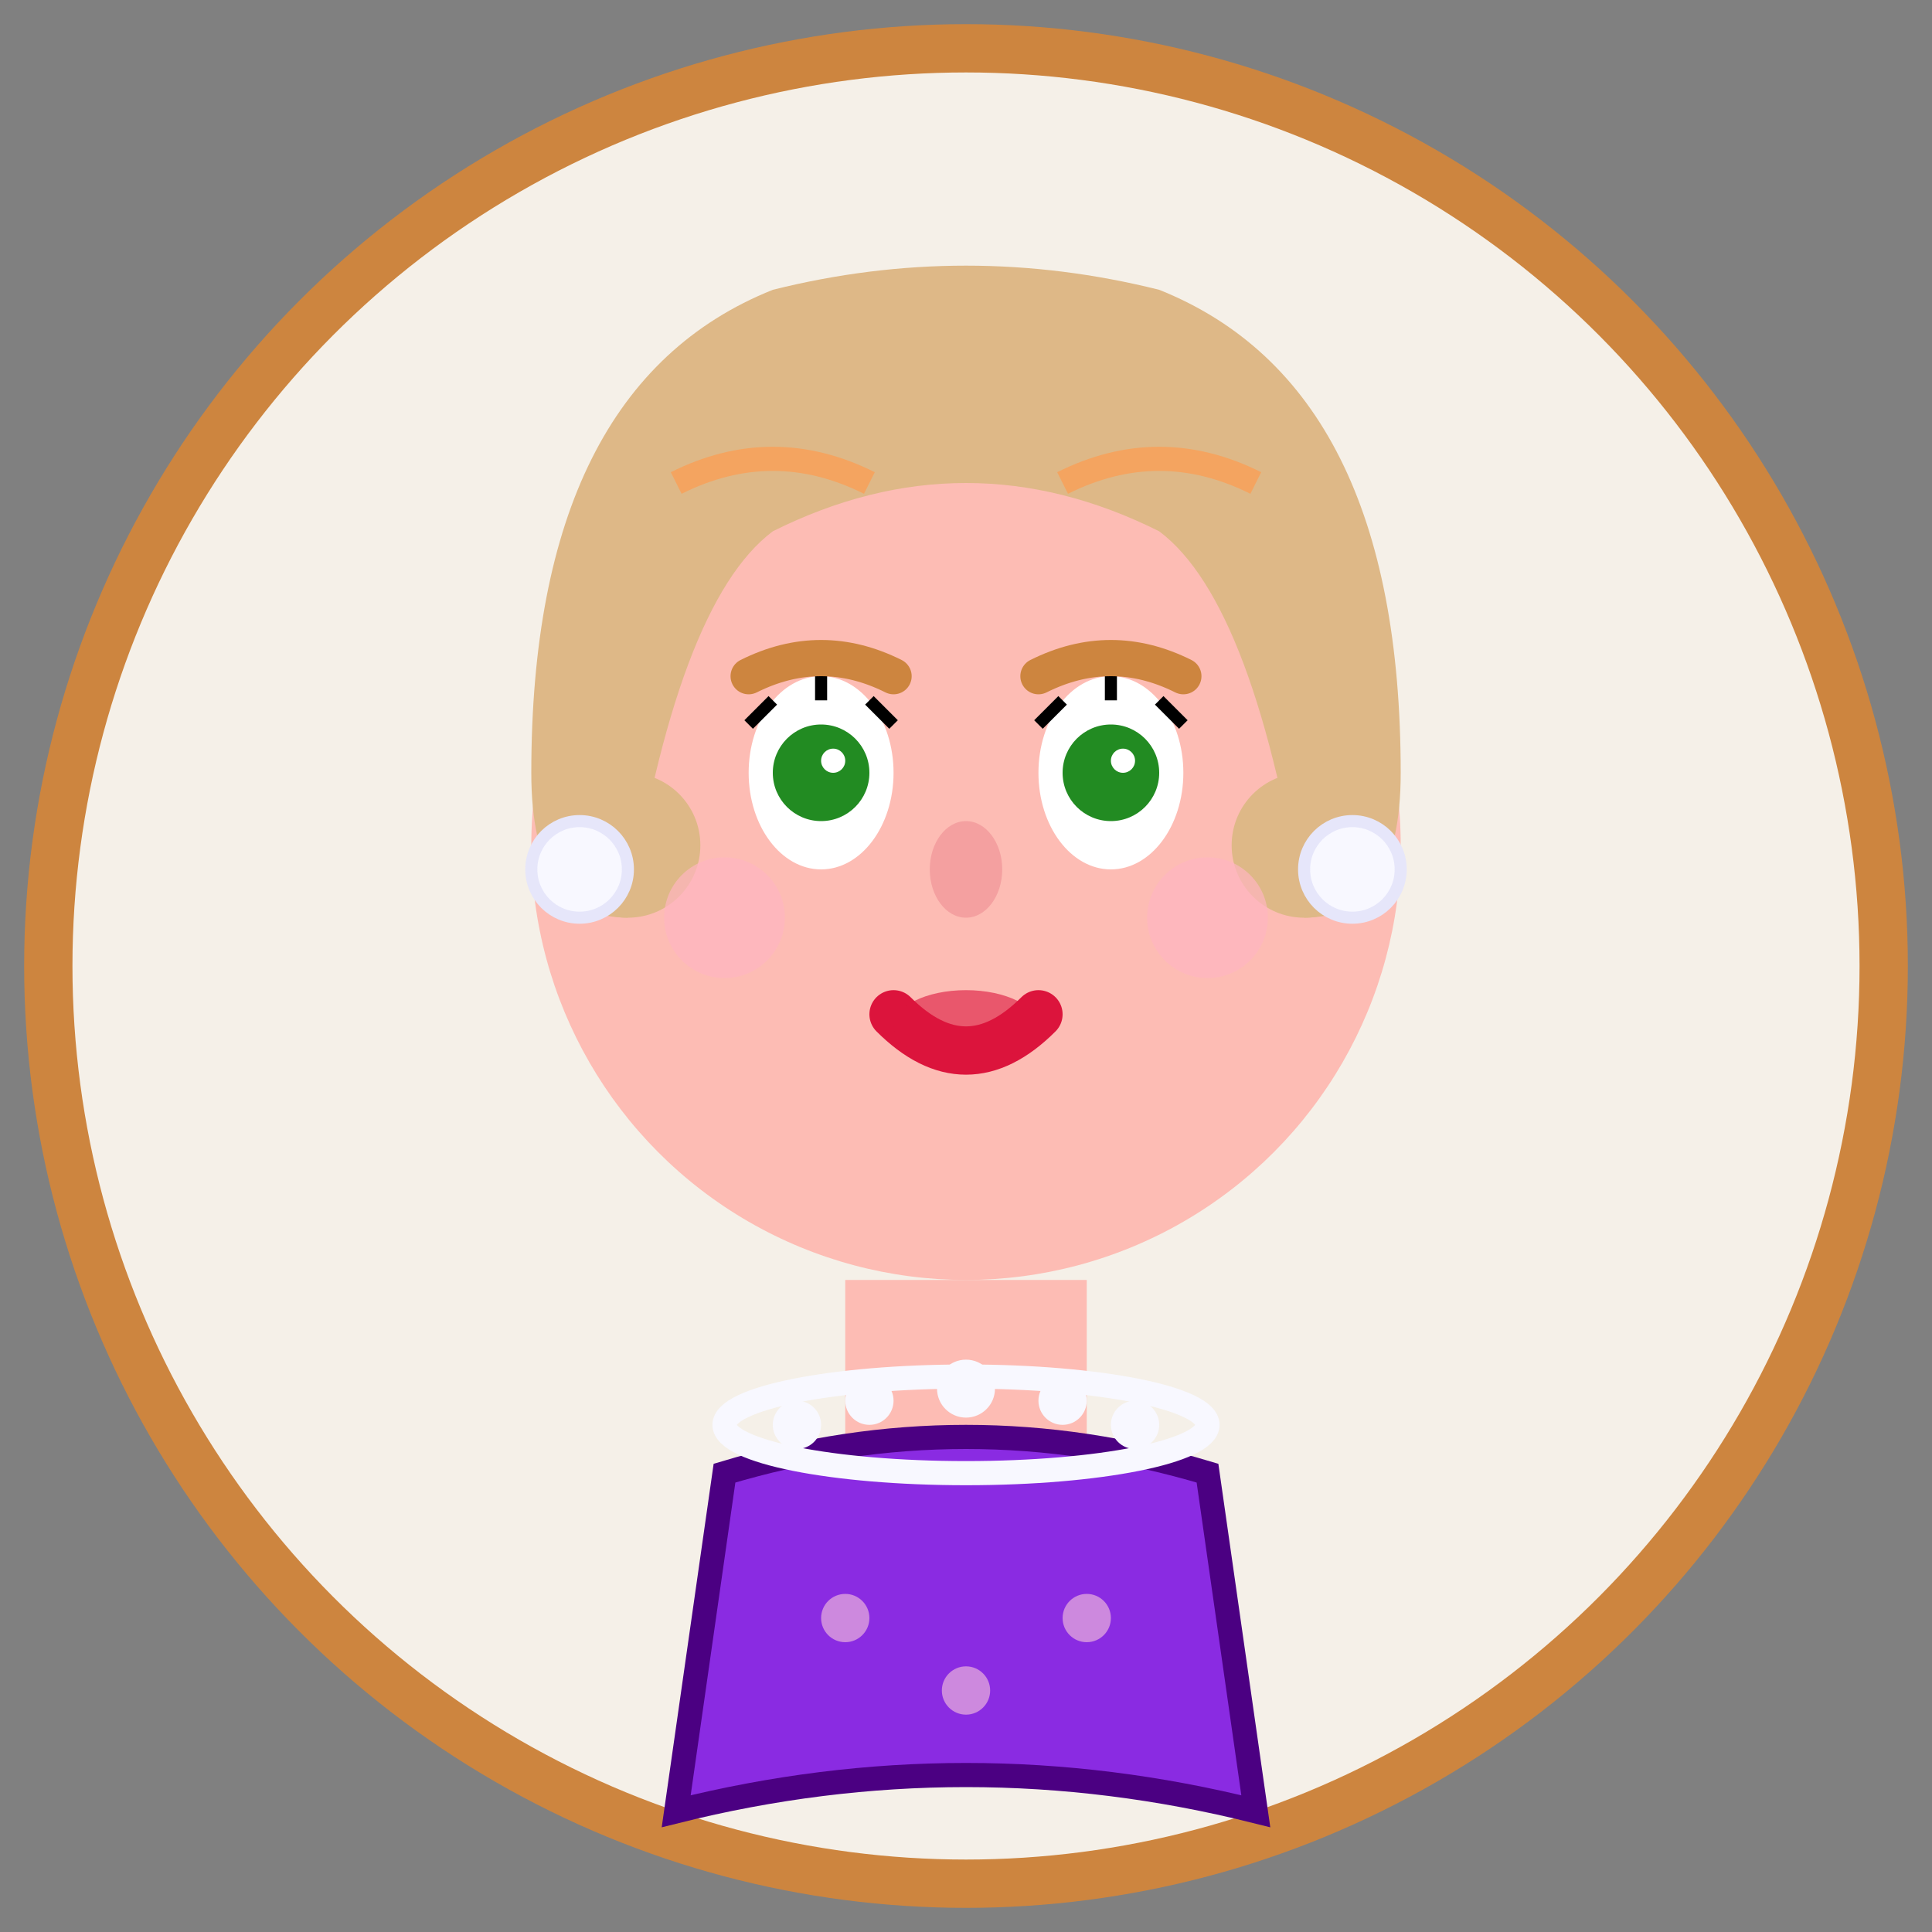
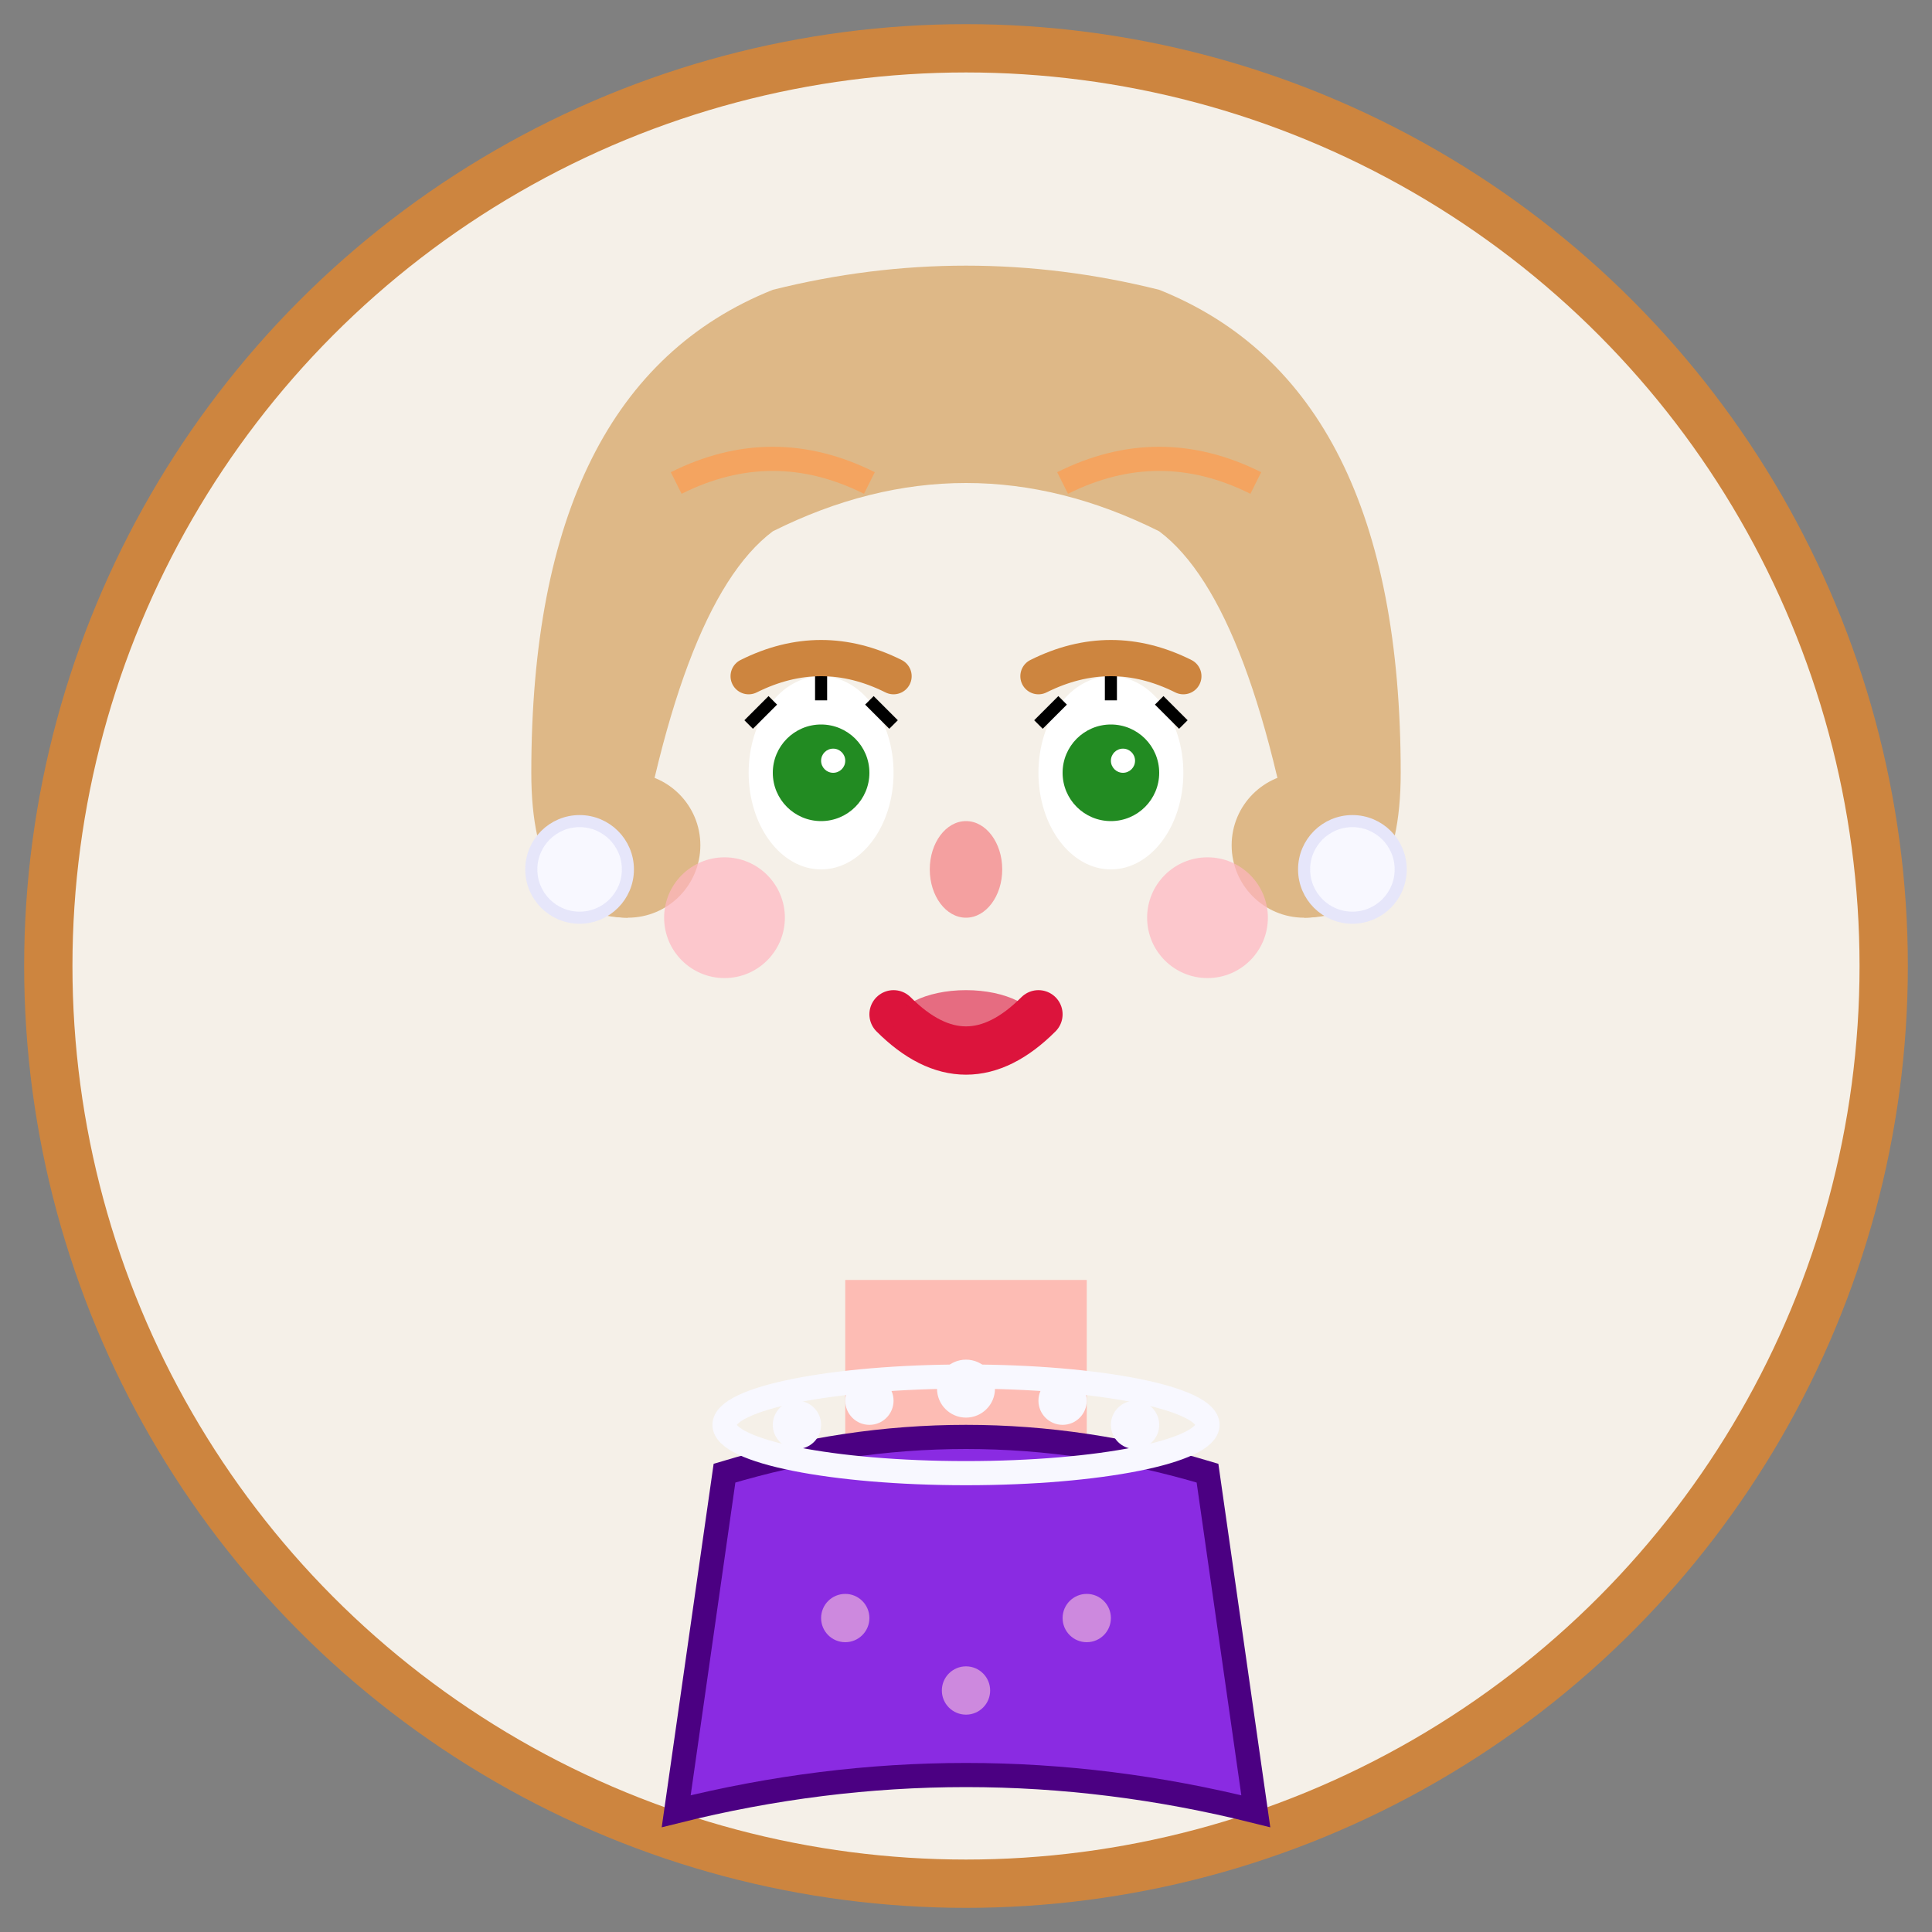
<svg xmlns="http://www.w3.org/2000/svg" width="80" height="80" viewBox="0 0 80 80" fill="none">
  <rect x="0" y="0" width="80" height="80" fill="#808080" stroke="none" />
  <circle cx="40" cy="40" r="38" fill="#F5F0E8" stroke="#CD853F" stroke-width="2" />
-   <circle cx="40" cy="35" r="18" fill="#FDBCB4" />
  <path d="M22 32 Q22 16 32 12 Q40 10 48 12 Q58 16 58 32 Q58 38 54 38 Q52 25 48 22 Q40 18 32 22 Q28 25 26 38 Q22 38 22 32 Z" fill="#DEB887" />
  <path d="M28 20 Q32 18 36 20" stroke="#F4A460" stroke-width="1" fill="none" />
  <path d="M44 20 Q48 18 52 20" stroke="#F4A460" stroke-width="1" fill="none" />
  <circle cx="26" cy="35" r="3" fill="#DEB887" />
  <circle cx="54" cy="35" r="3" fill="#DEB887" />
  <ellipse cx="34" cy="32" rx="3" ry="4" fill="#FFFFFF" />
  <ellipse cx="46" cy="32" rx="3" ry="4" fill="#FFFFFF" />
  <circle cx="34" cy="32" r="2" fill="#228B22" />
  <circle cx="46" cy="32" r="2" fill="#228B22" />
  <circle cx="34.5" cy="31.5" r="0.5" fill="#FFFFFF" />
  <circle cx="46.5" cy="31.5" r="0.5" fill="#FFFFFF" />
  <path d="M31 30 L32 29" stroke="#000000" stroke-width="0.5" />
  <path d="M34 29 L34 28" stroke="#000000" stroke-width="0.5" />
  <path d="M37 30 L36 29" stroke="#000000" stroke-width="0.5" />
  <path d="M43 30 L44 29" stroke="#000000" stroke-width="0.5" />
  <path d="M46 29 L46 28" stroke="#000000" stroke-width="0.5" />
  <path d="M49 30 L48 29" stroke="#000000" stroke-width="0.5" />
  <path d="M31 28 Q34 26.5 37 28" stroke="#CD853F" stroke-width="1.5" stroke-linecap="round" />
  <path d="M43 28 Q46 26.5 49 28" stroke="#CD853F" stroke-width="1.5" stroke-linecap="round" />
  <ellipse cx="40" cy="36" rx="1.5" ry="2" fill="#F4A0A0" />
  <path d="M37 42 Q40 45 43 42" stroke="#DC143C" stroke-width="2" stroke-linecap="round" fill="none" />
  <ellipse cx="40" cy="42.5" rx="3" ry="1.5" fill="#DC143C" opacity="0.6" />
  <circle cx="30" cy="38" r="2.5" fill="#FFB6C1" opacity="0.7" />
  <circle cx="50" cy="38" r="2.5" fill="#FFB6C1" opacity="0.7" />
  <rect x="35" y="53" width="10" height="8" fill="#FDBCB4" />
  <path d="M30 61 Q40 58 50 61 L52 75 Q40 72 28 75 Z" fill="#8A2BE2" stroke="#4B0082" stroke-width="1" />
  <circle cx="35" cy="67" r="1" fill="#DDA0DD" opacity="0.8" />
  <circle cx="40" cy="70" r="1" fill="#DDA0DD" opacity="0.8" />
  <circle cx="45" cy="67" r="1" fill="#DDA0DD" opacity="0.8" />
  <ellipse cx="40" cy="59" rx="10" ry="2" fill="none" stroke="#F8F8FF" stroke-width="1" />
  <circle cx="33" cy="59" r="1" fill="#F8F8FF" />
  <circle cx="36" cy="58" r="1" fill="#F8F8FF" />
  <circle cx="40" cy="57.5" r="1.2" fill="#F8F8FF" />
  <circle cx="44" cy="58" r="1" fill="#F8F8FF" />
  <circle cx="47" cy="59" r="1" fill="#F8F8FF" />
  <circle cx="24" cy="36" r="2" fill="#F8F8FF" stroke="#E6E6FA" stroke-width="0.5" />
  <circle cx="56" cy="36" r="2" fill="#F8F8FF" stroke="#E6E6FA" stroke-width="0.5" />
</svg>